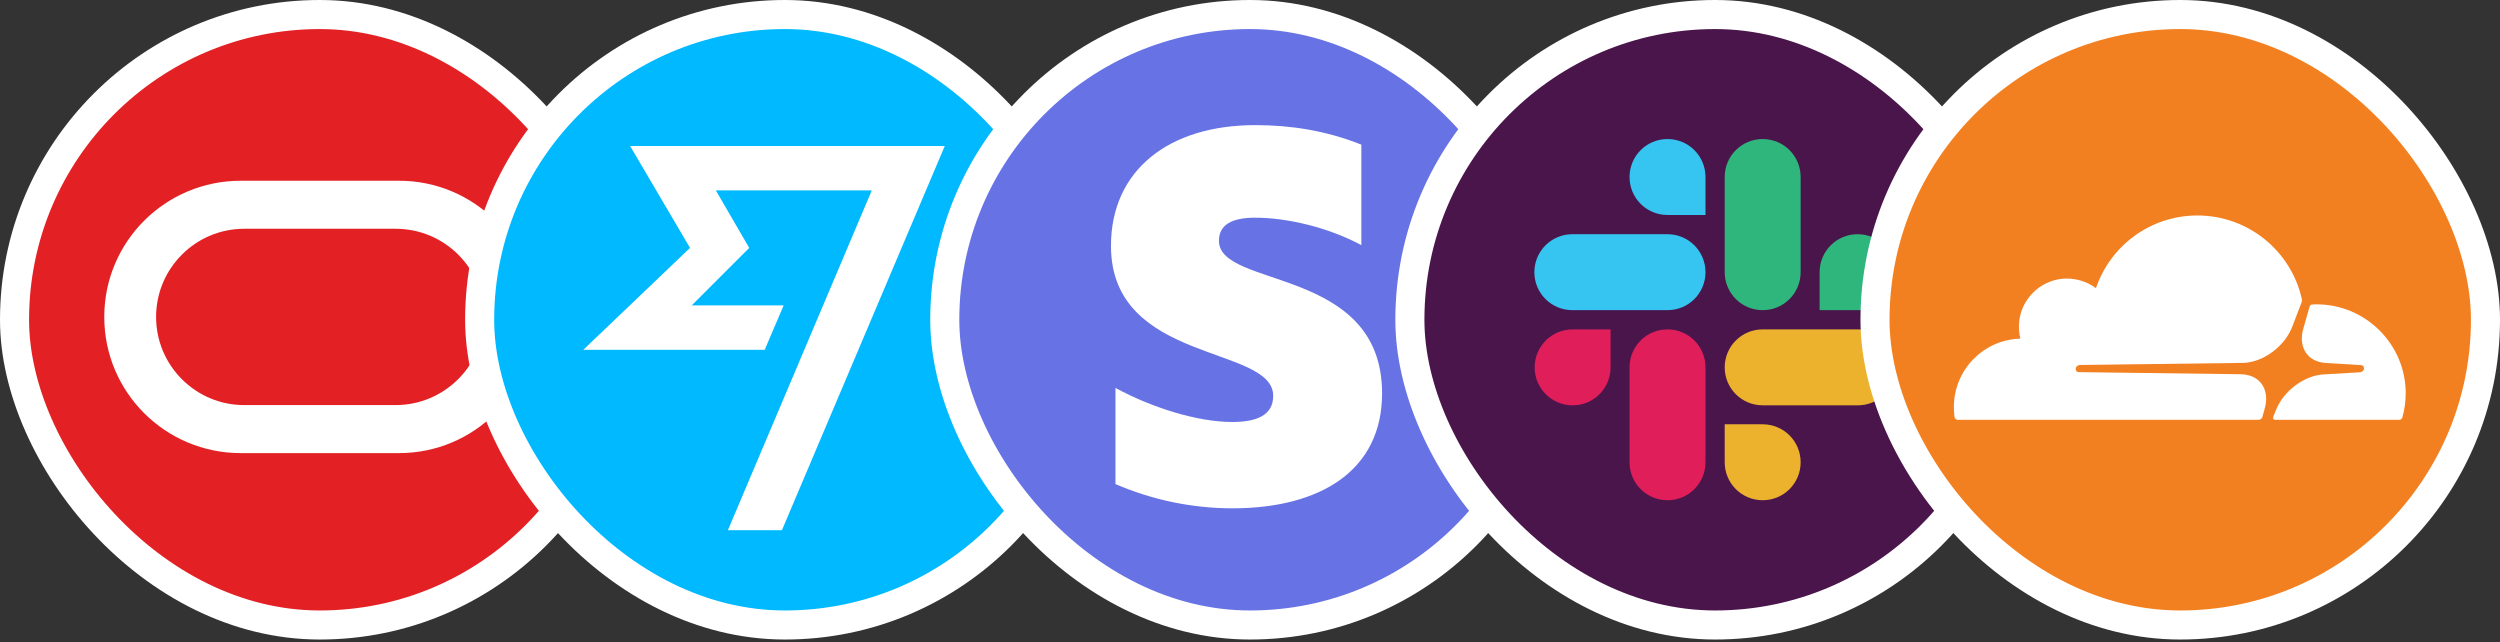
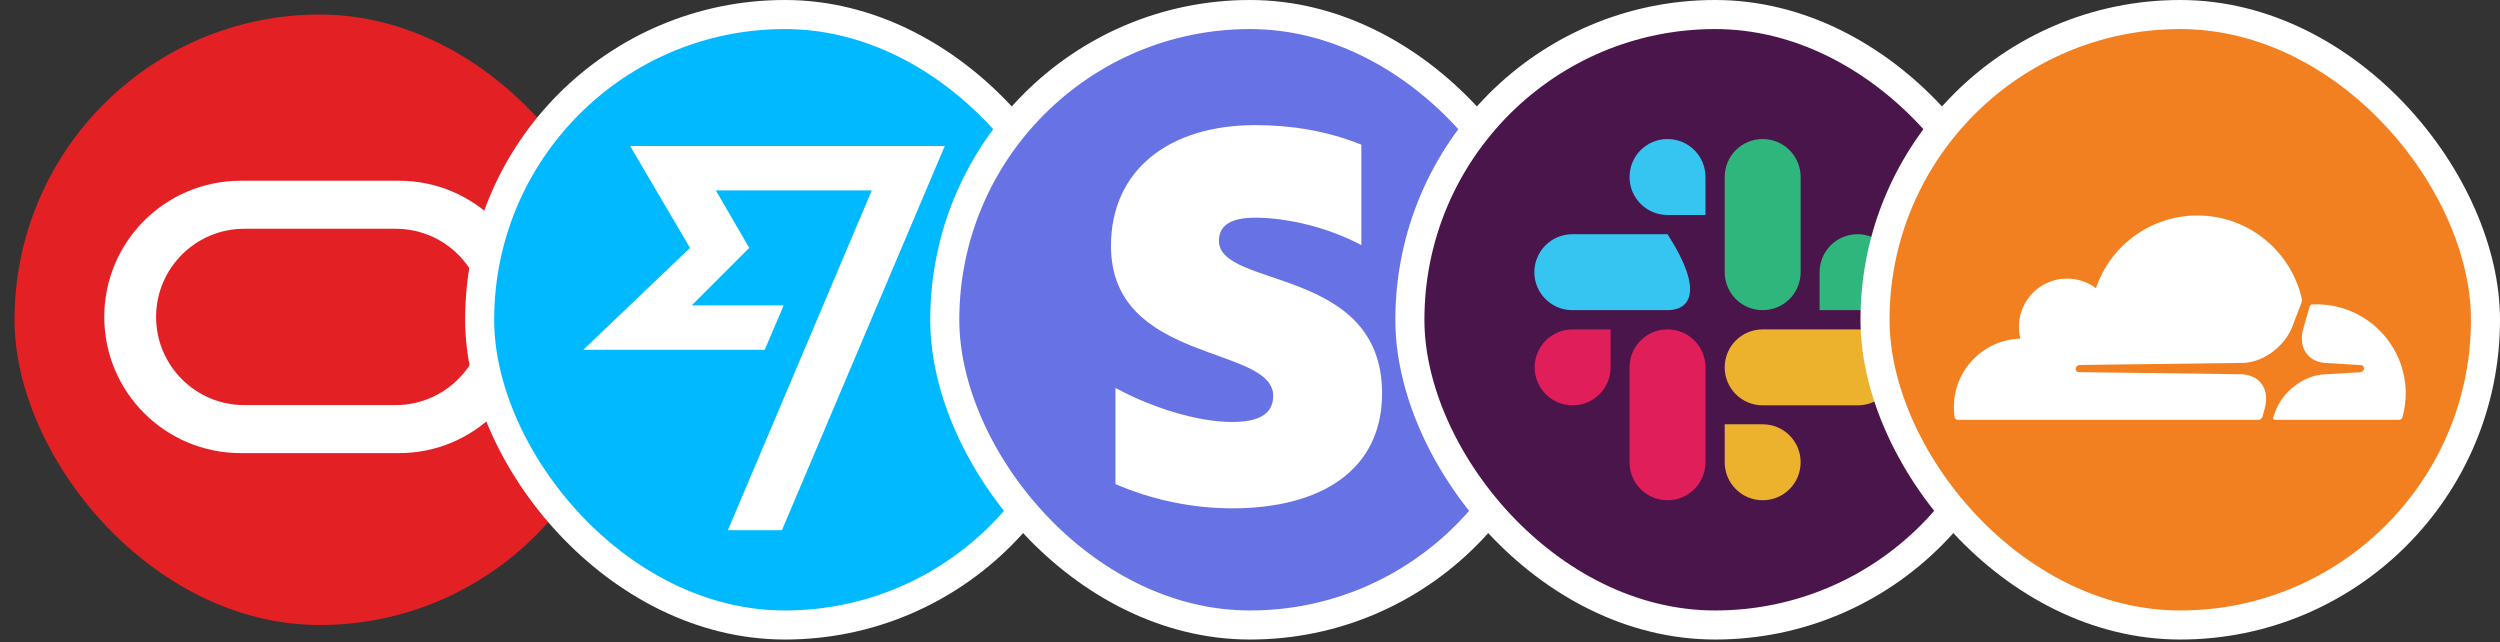
<svg xmlns="http://www.w3.org/2000/svg" width="144" height="37" viewBox="0 0 144 37" fill="none">
  <rect x="0" y="0" width="144" height="37" fill="#333333" stroke="none" />
  <rect x="0.837" y="0.837" width="35.163" height="35.163" rx="17.581" fill="#E32124" />
-   <rect x="0.837" y="0.837" width="35.163" height="35.163" rx="17.581" stroke="white" stroke-width="1.674" />
  <path d="M22.787 23.333C25.59 23.333 27.883 21.058 27.883 18.255C27.883 15.452 25.608 13.177 22.787 13.177H14.069C11.266 13.177 8.991 15.452 8.991 18.255C8.991 21.058 11.266 23.333 14.069 23.333H22.787ZM13.869 26.099C9.519 26.099 6.006 22.587 6.006 18.255C6.006 13.923 9.519 10.411 13.869 10.411H22.987C27.319 10.411 30.831 13.923 30.831 18.255C30.831 22.587 27.319 26.099 22.987 26.099H13.869Z" fill="white" />
  <rect x="27.628" y="0.837" width="35.163" height="35.163" rx="17.581" fill="#00B9FF" />
  <rect x="27.628" y="0.837" width="35.163" height="35.163" rx="17.581" stroke="white" stroke-width="1.674" />
  <path d="M39.745 14.279L33.598 20.148H44.048L45.139 17.59H39.844L43.156 14.279L41.232 10.967H50.215L41.926 30.539H45.039L54.419 8.409H36.294L39.745 14.279Z" fill="white" />
  <rect x="54.419" y="0.837" width="35.163" height="35.163" rx="17.581" fill="#6772E5" />
  <rect x="54.419" y="0.837" width="35.163" height="35.163" rx="17.581" stroke="white" stroke-width="1.674" />
  <path d="M70.211 13.871C70.211 12.91 71.013 12.539 72.297 12.539C74.168 12.539 76.543 13.112 78.414 14.121V8.332C76.375 7.518 74.34 7.207 72.302 7.207C67.315 7.207 63.992 9.811 63.992 14.164C63.992 20.97 73.336 19.866 73.336 22.802C73.336 23.939 72.349 24.306 70.978 24.306C68.944 24.306 66.315 23.465 64.25 22.345V27.883C66.374 28.799 68.661 29.275 70.974 29.28C76.086 29.28 79.608 27.082 79.608 22.659C79.608 15.323 70.211 16.638 70.211 13.871Z" fill="white" />
  <rect x="81.209" y="0.837" width="35.163" height="35.163" rx="17.581" fill="#4A154B" />
  <rect x="81.209" y="0.837" width="35.163" height="35.163" rx="17.581" stroke="white" stroke-width="1.674" />
  <path fill-rule="evenodd" clip-rule="evenodd" d="M92.77 21.16C92.77 22.37 91.793 23.347 90.583 23.347C89.373 23.347 88.396 22.367 88.396 21.16C88.396 19.953 89.373 18.973 90.583 18.973H92.77V21.16ZM93.862 21.16C93.862 19.95 94.838 18.973 96.049 18.973C97.259 18.973 98.236 19.95 98.236 21.16V26.626C98.236 27.836 97.259 28.813 96.049 28.813C94.838 28.813 93.862 27.836 93.862 26.626V21.16Z" fill="#E01E5A" />
-   <path fill-rule="evenodd" clip-rule="evenodd" d="M96.049 12.383C94.839 12.383 93.862 11.406 93.862 10.196C93.862 8.985 94.839 8.009 96.049 8.009C97.259 8.009 98.236 8.985 98.236 10.196V12.383H96.049ZM96.049 13.491C97.259 13.491 98.236 14.468 98.236 15.678C98.236 16.888 97.259 17.865 96.049 17.865H90.566C89.356 17.865 88.379 16.885 88.379 15.678C88.379 14.471 89.356 13.491 90.566 13.491H96.049Z" fill="#36C5F0" />
+   <path fill-rule="evenodd" clip-rule="evenodd" d="M96.049 12.383C94.839 12.383 93.862 11.406 93.862 10.196C93.862 8.985 94.839 8.009 96.049 8.009C97.259 8.009 98.236 8.985 98.236 10.196V12.383H96.049ZM96.049 13.491C98.236 16.888 97.259 17.865 96.049 17.865H90.566C89.356 17.865 88.379 16.885 88.379 15.678C88.379 14.471 89.356 13.491 90.566 13.491H96.049Z" fill="#36C5F0" />
  <path fill-rule="evenodd" clip-rule="evenodd" d="M104.809 15.678C104.809 14.468 105.786 13.491 106.996 13.491C108.207 13.491 109.183 14.468 109.183 15.678C109.183 16.888 108.207 17.865 106.996 17.865H104.809V15.678ZM103.717 15.678C103.717 16.888 102.741 17.865 101.53 17.865C100.32 17.865 99.343 16.888 99.343 15.678V10.196C99.343 8.985 100.32 8.009 101.53 8.009C102.741 8.009 103.717 8.985 103.717 10.196V15.678Z" fill="#2EB67D" />
  <path fill-rule="evenodd" clip-rule="evenodd" d="M101.53 24.439C102.741 24.439 103.717 25.416 103.717 26.626C103.717 27.836 102.741 28.813 101.53 28.813C100.32 28.813 99.343 27.836 99.343 26.626V24.439H101.53ZM101.53 23.347C100.32 23.347 99.343 22.37 99.343 21.16C99.343 19.95 100.32 18.973 101.53 18.973H107.013C108.223 18.973 109.2 19.95 109.2 21.16C109.2 22.37 108.223 23.347 107.013 23.347H101.53Z" fill="#ECB22E" />
  <rect x="108" y="0.837" width="35.163" height="35.163" rx="17.581" fill="#F38020" />
  <rect x="108" y="0.837" width="35.163" height="35.163" rx="17.581" stroke="white" stroke-width="1.674" />
  <path d="M136.399 19.415L133.127 17.539L132.563 17.295L119.177 17.386V24.182H136.399V19.415Z" fill="#F38020" />
  <path d="M130.444 23.548C130.604 22.999 130.543 22.495 130.276 22.122C130.032 21.778 129.62 21.58 129.125 21.557L119.735 21.435C119.674 21.435 119.621 21.405 119.591 21.359C119.56 21.313 119.552 21.252 119.568 21.191C119.598 21.099 119.69 21.031 119.789 21.023L129.262 20.901C130.383 20.848 131.603 19.94 132.03 18.827L132.572 17.416C132.595 17.355 132.603 17.294 132.587 17.233C131.977 14.472 129.514 12.412 126.569 12.412C123.854 12.412 121.551 14.166 120.727 16.599C120.193 16.203 119.514 15.989 118.782 16.058C117.478 16.188 116.433 17.233 116.303 18.537C116.273 18.872 116.296 19.2 116.372 19.505C114.244 19.566 112.543 21.305 112.543 23.449C112.543 23.639 112.558 23.83 112.581 24.021C112.596 24.112 112.673 24.181 112.764 24.181H130.093C130.192 24.181 130.284 24.112 130.314 24.013L130.444 23.548Z" fill="white" />
  <path d="M133.436 17.53C133.352 17.53 133.26 17.53 133.176 17.538C133.115 17.538 133.062 17.584 133.039 17.645L132.673 18.918C132.513 19.468 132.574 19.971 132.841 20.345C133.085 20.688 133.497 20.886 133.992 20.909L135.991 21.031C136.052 21.031 136.105 21.062 136.136 21.107C136.166 21.153 136.174 21.222 136.159 21.275C136.128 21.367 136.037 21.435 135.937 21.443L133.855 21.565C132.726 21.619 131.514 22.526 131.087 23.64L130.934 24.029C130.903 24.105 130.957 24.181 131.041 24.181H138.195C138.279 24.181 138.355 24.128 138.378 24.044C138.5 23.602 138.569 23.136 138.569 22.656C138.569 19.834 136.265 17.53 133.436 17.53Z" fill="white" />
</svg>